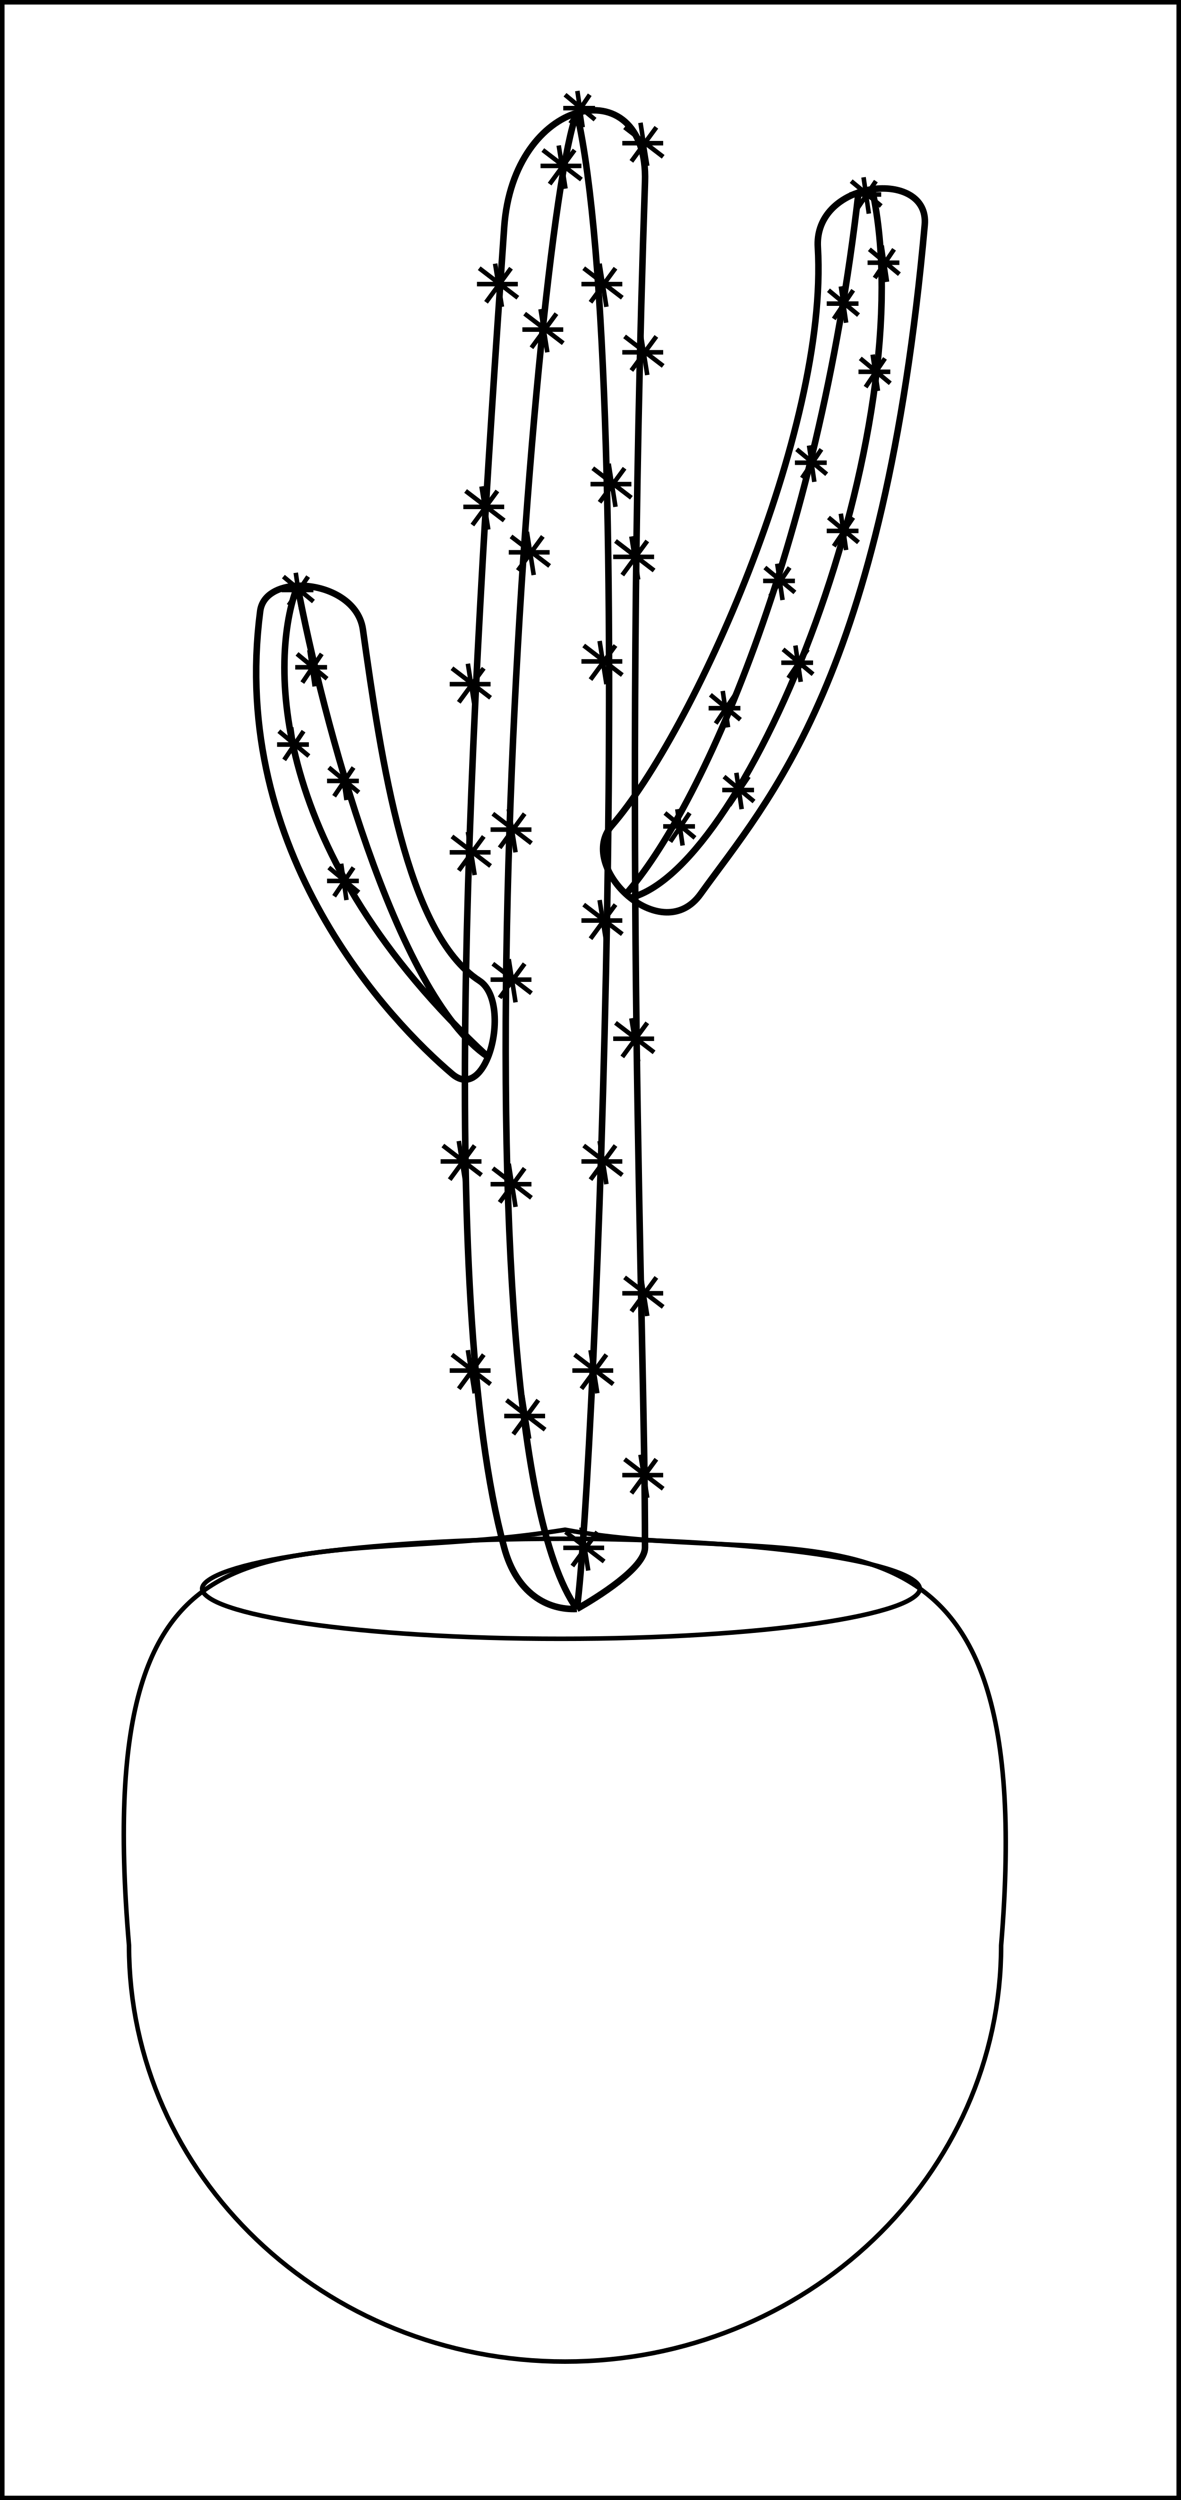
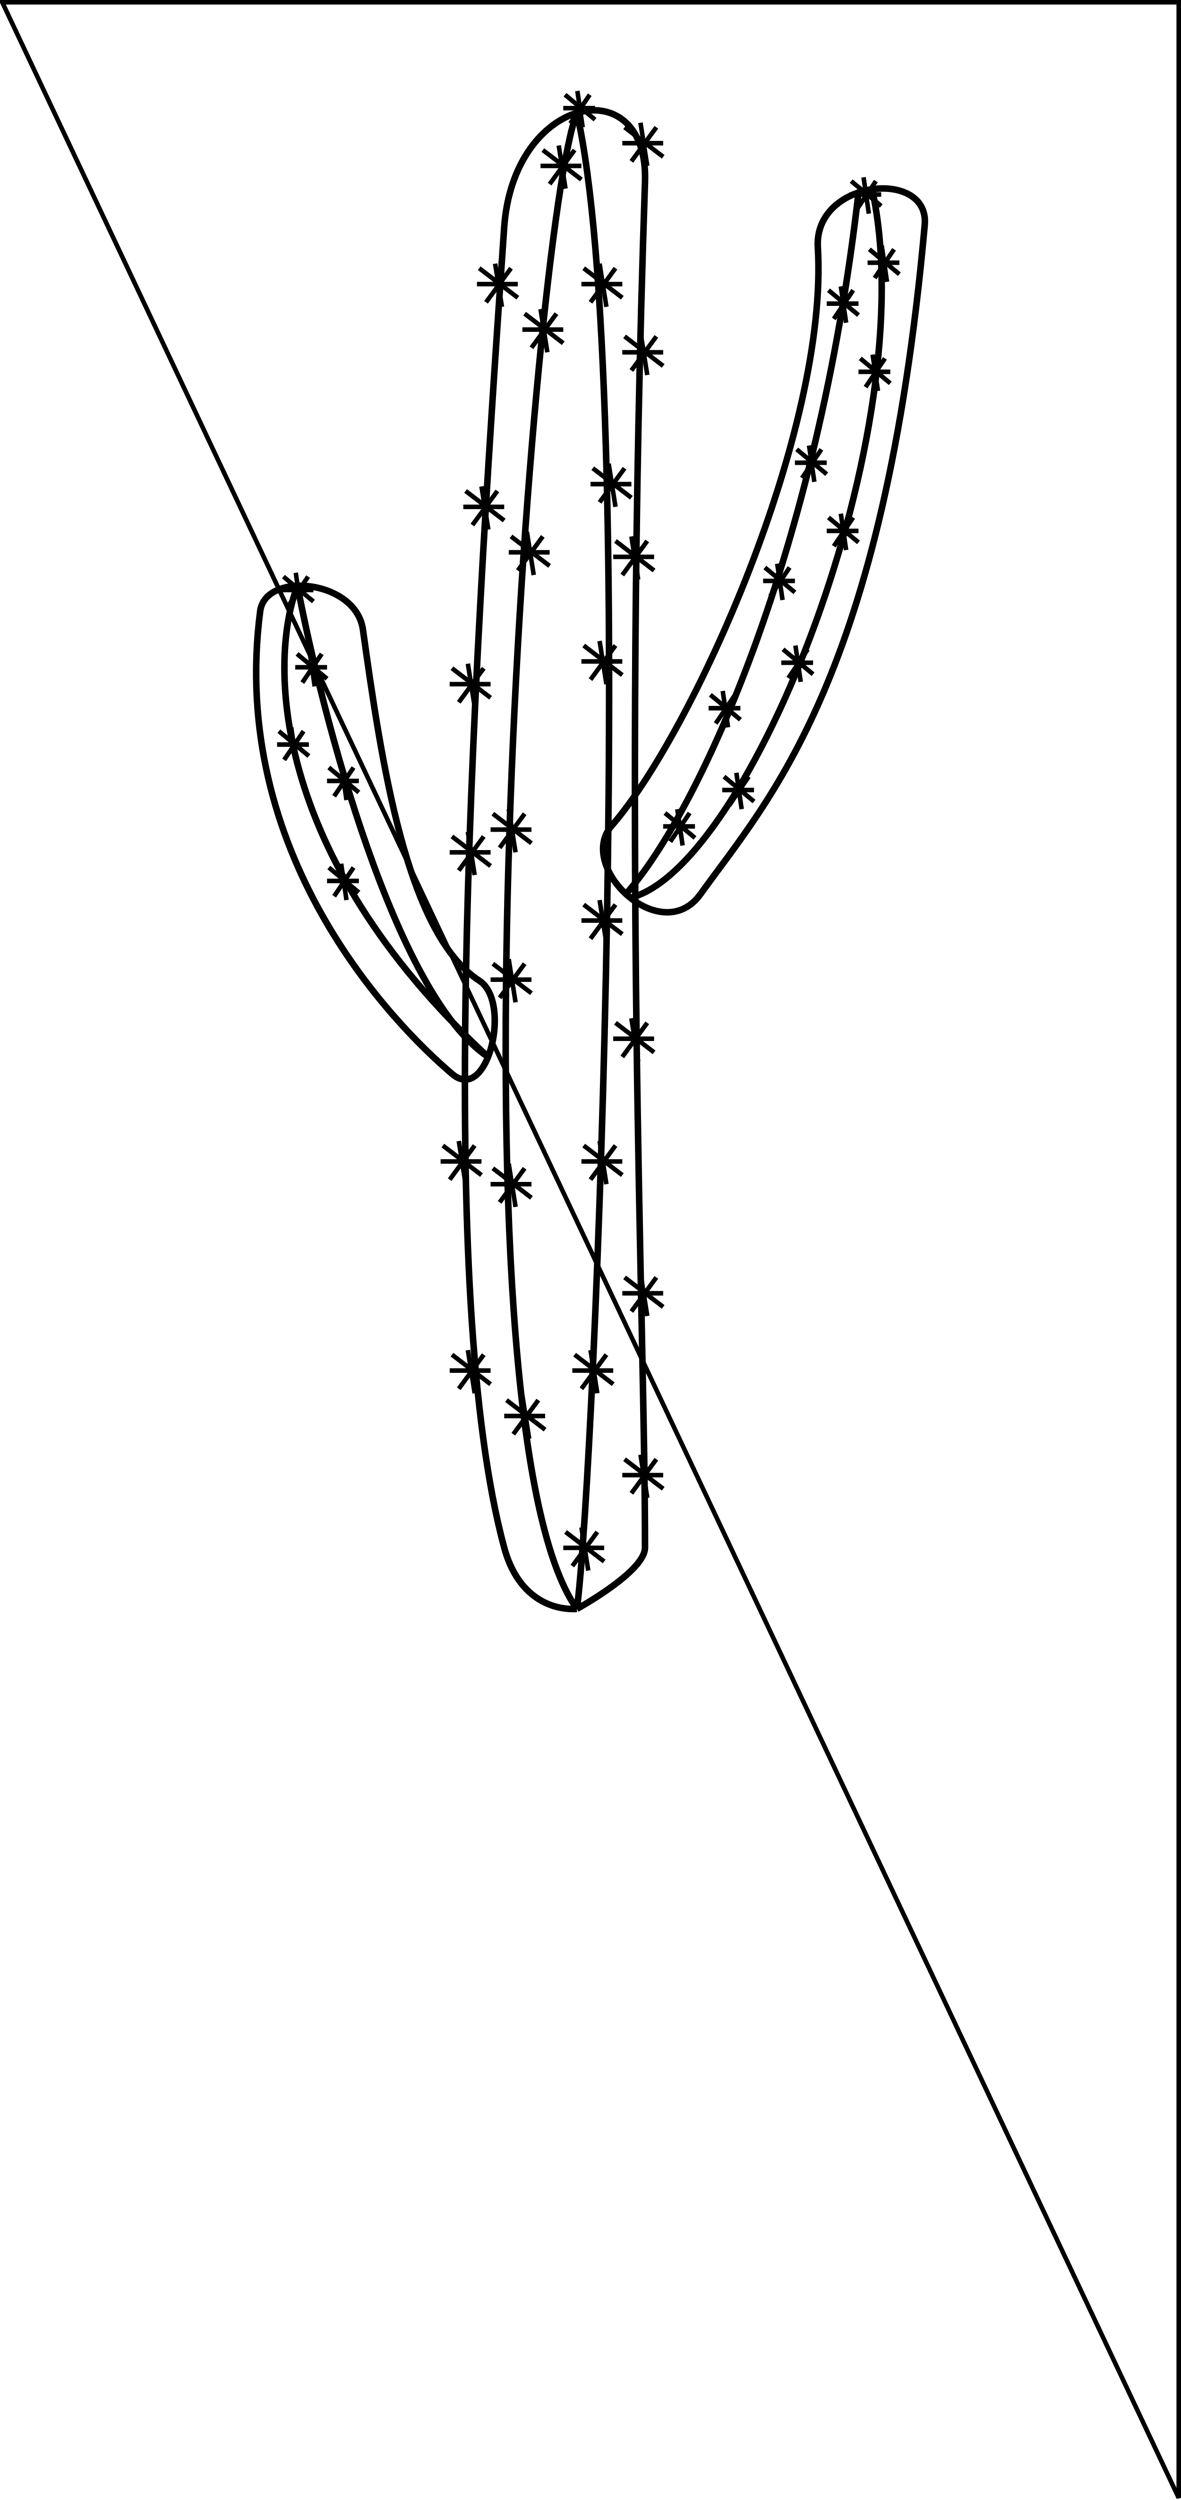
<svg xmlns="http://www.w3.org/2000/svg" width="260" height="550" fill="none" viewBox="0 0 260 550">
-   <path stroke="#000" d="M.5.5h259v549H.5z" />
-   <path stroke="#000" d="M220.4 427.96v.04c0 50.51-42.96 91.5-96 91.5s-96-40.99-96-91.5v-.04c-2.23-26.23-1.14-44.4 2.67-57.08 3.8-12.65 10.3-19.81 18.94-24.06 8.68-4.26 19.57-5.6 32.2-6.5q4.08-.28 8.42-.53c10.4-.64 21.75-1.33 33.76-3.28 11.13 2.07 22.2 2.6 32.63 3.09l6.26.3c12.27.66 23.41 1.72 32.6 5.8 9.15 4.07 16.38 11.15 20.79 23.93 4.4 12.81 5.98 31.36 3.73 58.33Z" />
+   <path stroke="#000" d="M.5.5h259v549z" />
  <path stroke="#000" stroke-width="1.44" d="M189 42.35c-5.03 1.7-9.33 5.79-8.95 12.06 2.4 40.38-27.68 106.95-45.39 127.24-3.82 4.38-1.38 10.87 3.14 15.02M189 42.35c-8.95 78.65-34.97 136.06-51.2 154.32M189 42.35q1.48-.5 3-.72m-54.2 155.04q.46.43.96.82m0 0c4.76 3.8 11.3 4.99 15.47-.82 14.91-20.75 40.41-47.58 49.35-147.18.56-6.24-5.48-8.75-11.58-7.86M138.76 197.5C165 191 203.58 94.5 192 41.63M65.5 128.87c6.1-.23 13.48 3.09 14.4 9.63 4.04 28.77 9.52 66.83 25.63 77.24 4.12 2.66 4.13 11.2 1.92 16.76M65.5 128.87c-4.18.15-7.75 1.98-8.22 5.57-6.94 53.2 28.78 90.4 42.3 101.84 3.34 2.82 6.22.35 7.87-3.78M65.5 128.87c-6.2 15.87-6.5 58.83 41.95 103.63M65.5 128.87c5.47 28.87 21.5 90.03 41.95 103.63" />
-   <path stroke="#000" d="M202.5 349.5c0 .54-.38 1.19-1.4 1.9q-1.52 1.08-4.5 2.1c-3.99 1.36-9.78 2.6-16.96 3.64-14.35 2.07-34.2 3.36-56.14 3.36s-41.79-1.29-56.14-3.36c-7.19-1.04-12.97-2.28-16.95-3.64q-3-1.02-4.5-2.1c-1.03-.71-1.41-1.36-1.41-1.9s.38-1.19 1.4-1.9q1.52-1.08 4.5-2.1c3.99-1.36 9.77-2.6 16.96-3.64 14.35-2.07 34.2-3.36 56.14-3.36s41.79 1.29 56.14 3.36c7.19 1.04 12.97 2.28 16.95 3.64q3 1.02 4.5 2.1c1.03.71 1.41 1.36 1.41 1.9Z" />
  <path stroke="#000" stroke-width="1.44" d="M127 24.83c-7.42 2.23-15 10.87-16 25.17-7.46 107-15 235 0 290.44 2.73 10.11 9.5 13.79 16 13.5m0-329.1c7.8-2.35 15.43 2.42 15 15.16-5 148 0 249 0 300.44 0 4.49-10.64 11.03-15 13.5m0-329.1C117 50 97.4 312.3 127 353.93m0-329.1c13.74 60.16 4 299.87 0 329.1" />
  <path stroke="#000" d="m115.5 257-5.5 7.5m-1.5-7.5 8.5 6.5m-5-7.5 1.5 9.5m-5.5-5h9m-1.5-48.5-5.5 7.5m-1.5-7.5 8.5 6.5m-5-7.5 1.5 9.5m-5.5-5h9M106.5 184l-5.5 7.5m-1.5-7.5 8.5 6.5m-5-7.5 1.5 9.5m-5.5-5h9m-1.5-40.5-5.5 7.5m-1.5-7.5 8.5 6.5m-5-7.5 1.5 9.5m-5.5-5h9m1.5-42.5-5.5 7.5m-1.5-7.5 8.5 6.5m-5-7.5 1.5 9.5m-5.5-5h9m1.5-52.5-5.5 7.5m-1.5-7.5 8.5 6.5m-5-7.5 1.5 9.5m-5.5-5h9M144.5 28l-5.5 7.5m-1.5-7.5 8.5 6.5m-5-7.5 1.5 9.5m-5.5-5h9M144.5 74l-5.5 7.5m-1.5-7.5 8.5 6.5m-5-7.5 1.5 9.5m-5.5-5h9m-3.5 41.5-5.5 7.5m-1.5-7.5 8.5 6.5m-5-7.5 1.5 9.5m-5.5-5h9M142.5 225l-5.5 7.5m-1.5-7.5 8.5 6.5m-5-7.5 1.5 9.5m-5.5-5h9m.5 52.5-5.5 7.5m-1.5-7.5 8.5 6.5m-5-7.5 1.5 9.5m-5.5-5h9m5.83-105.66-4.27 6.32m-1.17-6.32 6.61 5.48m-3.89-6.32 1.17 8m-4.28-4.21h7m8.83-28.95-4.27 6.32m-1.17-6.32 6.61 5.48m-3.89-6.32 1.17 8m-4.28-4.21h7m-92.17-11.95-4.27 6.32m-1.17-6.32 6.61 5.48M68.11 143l1.17 8M65 146.79h7m-4.17-19.95-4.27 6.32m-1.17-6.32 6.61 5.48M65.11 126l1.17 8M62 129.79h7m60.83-108.95-4.27 6.32m-1.17-6.32 6.61 5.48M127.11 20l1.17 8M124 23.79h7m61.83 16.05-4.27 6.32m-1.17-6.32 6.61 5.48M190.11 39l1.17 8M187 42.79h7M66.83 160.84l-4.27 6.32m-1.17-6.32 6.61 5.48M64.11 160l1.17 8M61 163.79h7m9.83 5.05-4.27 6.32m-1.17-6.32 6.61 5.48M75.11 168l1.17 8M72 171.79h7m-1.17 19.05-4.27 6.32m-1.17-6.32 6.61 5.48M75.11 190l1.17 8M72 193.79h7m94.83-68.95-4.27 6.32m-1.17-6.32 6.61 5.48m-3.89-6.32 1.17 8m-4.28-4.21h7m5.83-28.95-4.27 6.32m-1.17-6.32 6.61 5.48M178.11 98l1.17 8m-4.28-4.21h7m5.83-37.95-4.27 6.32m-1.17-6.32 6.61 5.48M185.11 63l1.17 8M182 66.79h7m7.83-11.95-4.27 6.32m-1.17-6.32 6.61 5.48M194.11 54l1.17 8M191 57.79h7m-3.17 21.05-4.27 6.32m-1.17-6.32 6.61 5.48M192.11 78l1.17 8M189 81.79h7m-8.17 32.05-4.27 6.32m-1.17-6.32 6.61 5.48m-3.89-6.32 1.17 8m-4.28-4.21h7m-11.17 26.05-4.27 6.32m-1.17-6.32 6.61 5.48m-3.89-6.32 1.17 8m-4.28-4.21h7m-14.17 25.05-4.27 6.32m-1.17-6.32 6.61 5.48m-3.89-6.32 1.17 8m-4.28-4.21h7M144.5 321l-5.5 7.5m-1.5-7.5 8.5 6.5m-5-7.5 1.5 9.5m-5.5-5h9M104.5 252l-5.5 7.5m-1.5-7.5 8.5 6.5m-5-7.5 1.5 9.5m-5.5-5h9m.5 42.5-5.5 7.5m-1.5-7.5 8.5 6.5m-5-7.5 1.5 9.5m-5.5-5h9m7.5-122.5-5.5 7.5m-1.5-7.5 8.5 6.5m-5-7.5 1.5 9.5m-5.5-5h9m2.5-64.5-5.5 7.5m-1.5-7.5 8.5 6.5m-5-7.5 1.5 9.5m-5.5-5h9m1.5-52.5-5.5 7.5m-1.5-7.5 8.5 6.5m-5-7.5 1.5 9.5m-5.5-5h9m2.5-39.5-5.5 7.5m-1.5-7.5 8.5 6.5m-5-7.5 1.5 9.5m-5.5-5h9m7.5 22.5-5.5 7.5m-1.5-7.5 8.5 6.5m-5-7.5 1.5 9.5m-5.5-5h9m.5 40.5-5.5 7.5m-1.5-7.5 8.5 6.5m-5-7.5 1.5 9.5m-5.5-5h9m-3.5 35.5-5.5 7.5m-1.5-7.5 8.5 6.5m-5-7.5 1.5 9.5m-5.5-5h9m-1.5 53.5-5.5 7.5m-1.5-7.5 8.5 6.5m-5-7.5 1.5 9.5m-5.5-5h9m-1.5 49.5-5.5 7.5m-1.5-7.5 8.5 6.5m-5-7.5 1.5 9.5m-5.5-5h9m-3.5 42.5-5.5 7.5m-1.5-7.5 8.5 6.5m-5-7.5 1.5 9.5m-5.5-5h9m-16.5 6.5-5.5 7.5m-1.5-7.5 8.5 6.5m-5-7.5 1.5 9.5m-5.5-5h9m11.5 25.5-5.5 7.5m-1.5-7.5 8.5 6.5m-5-7.5 1.5 9.5m-5.5-5h9" />
</svg>